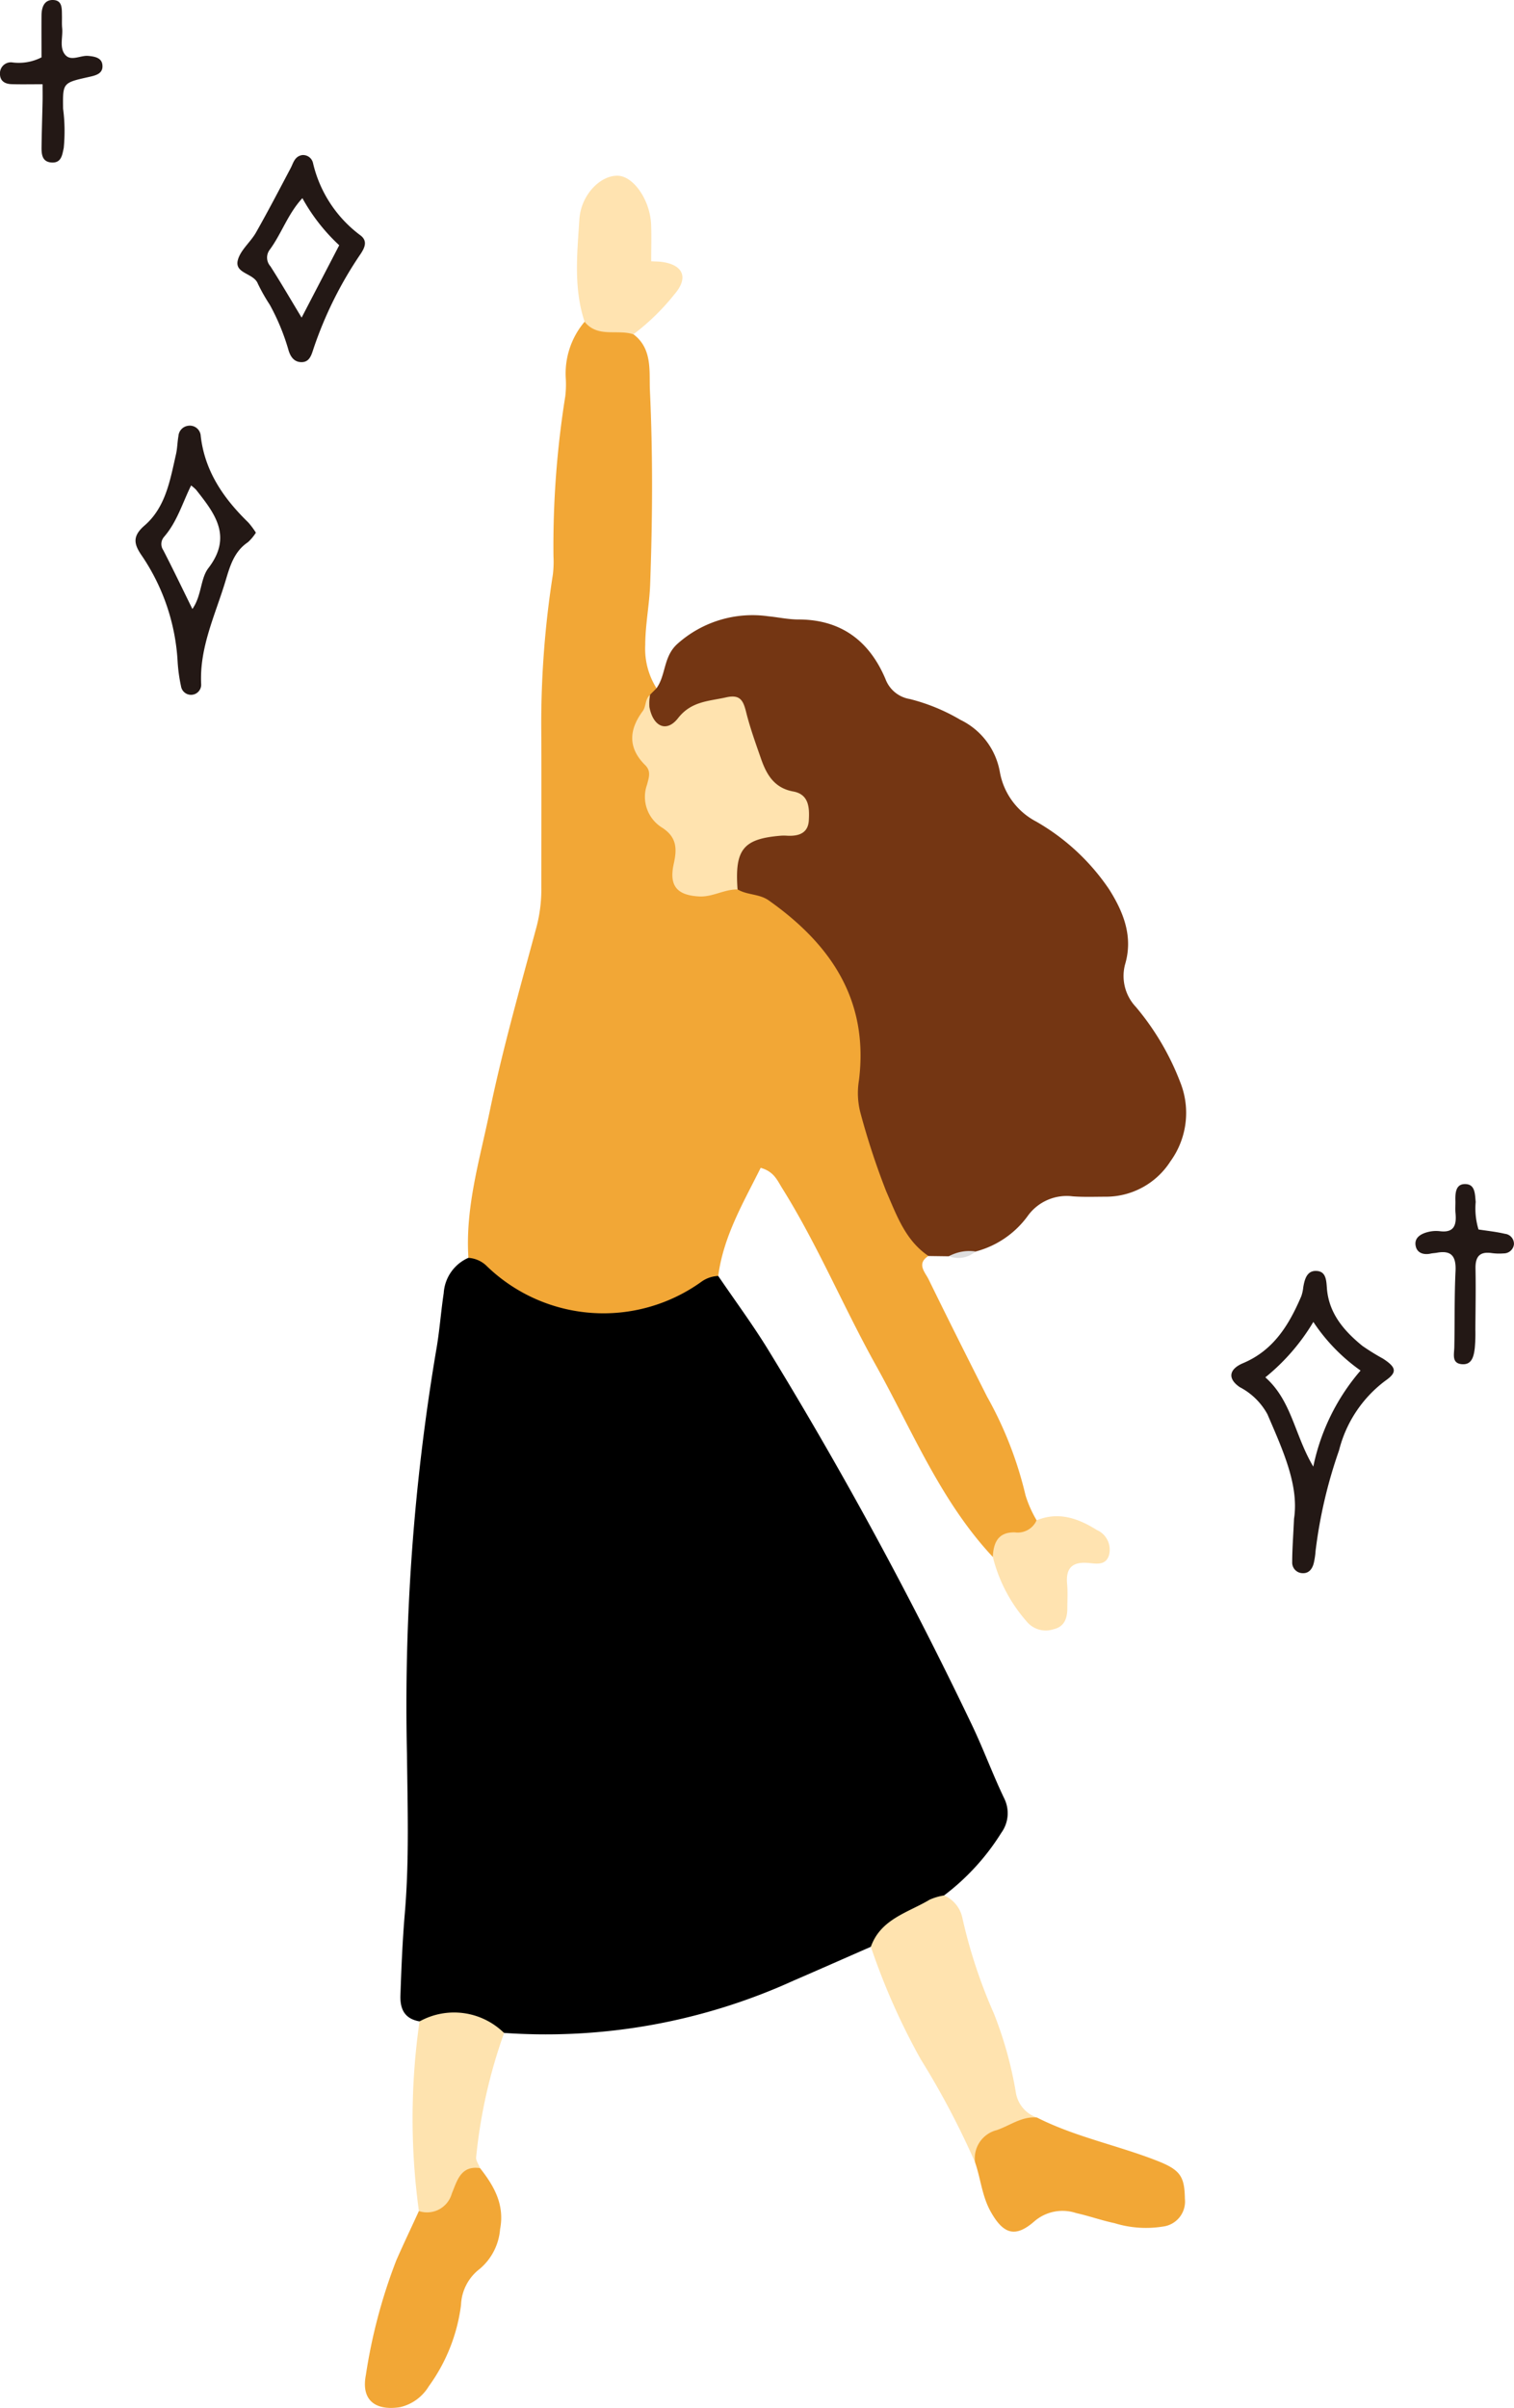
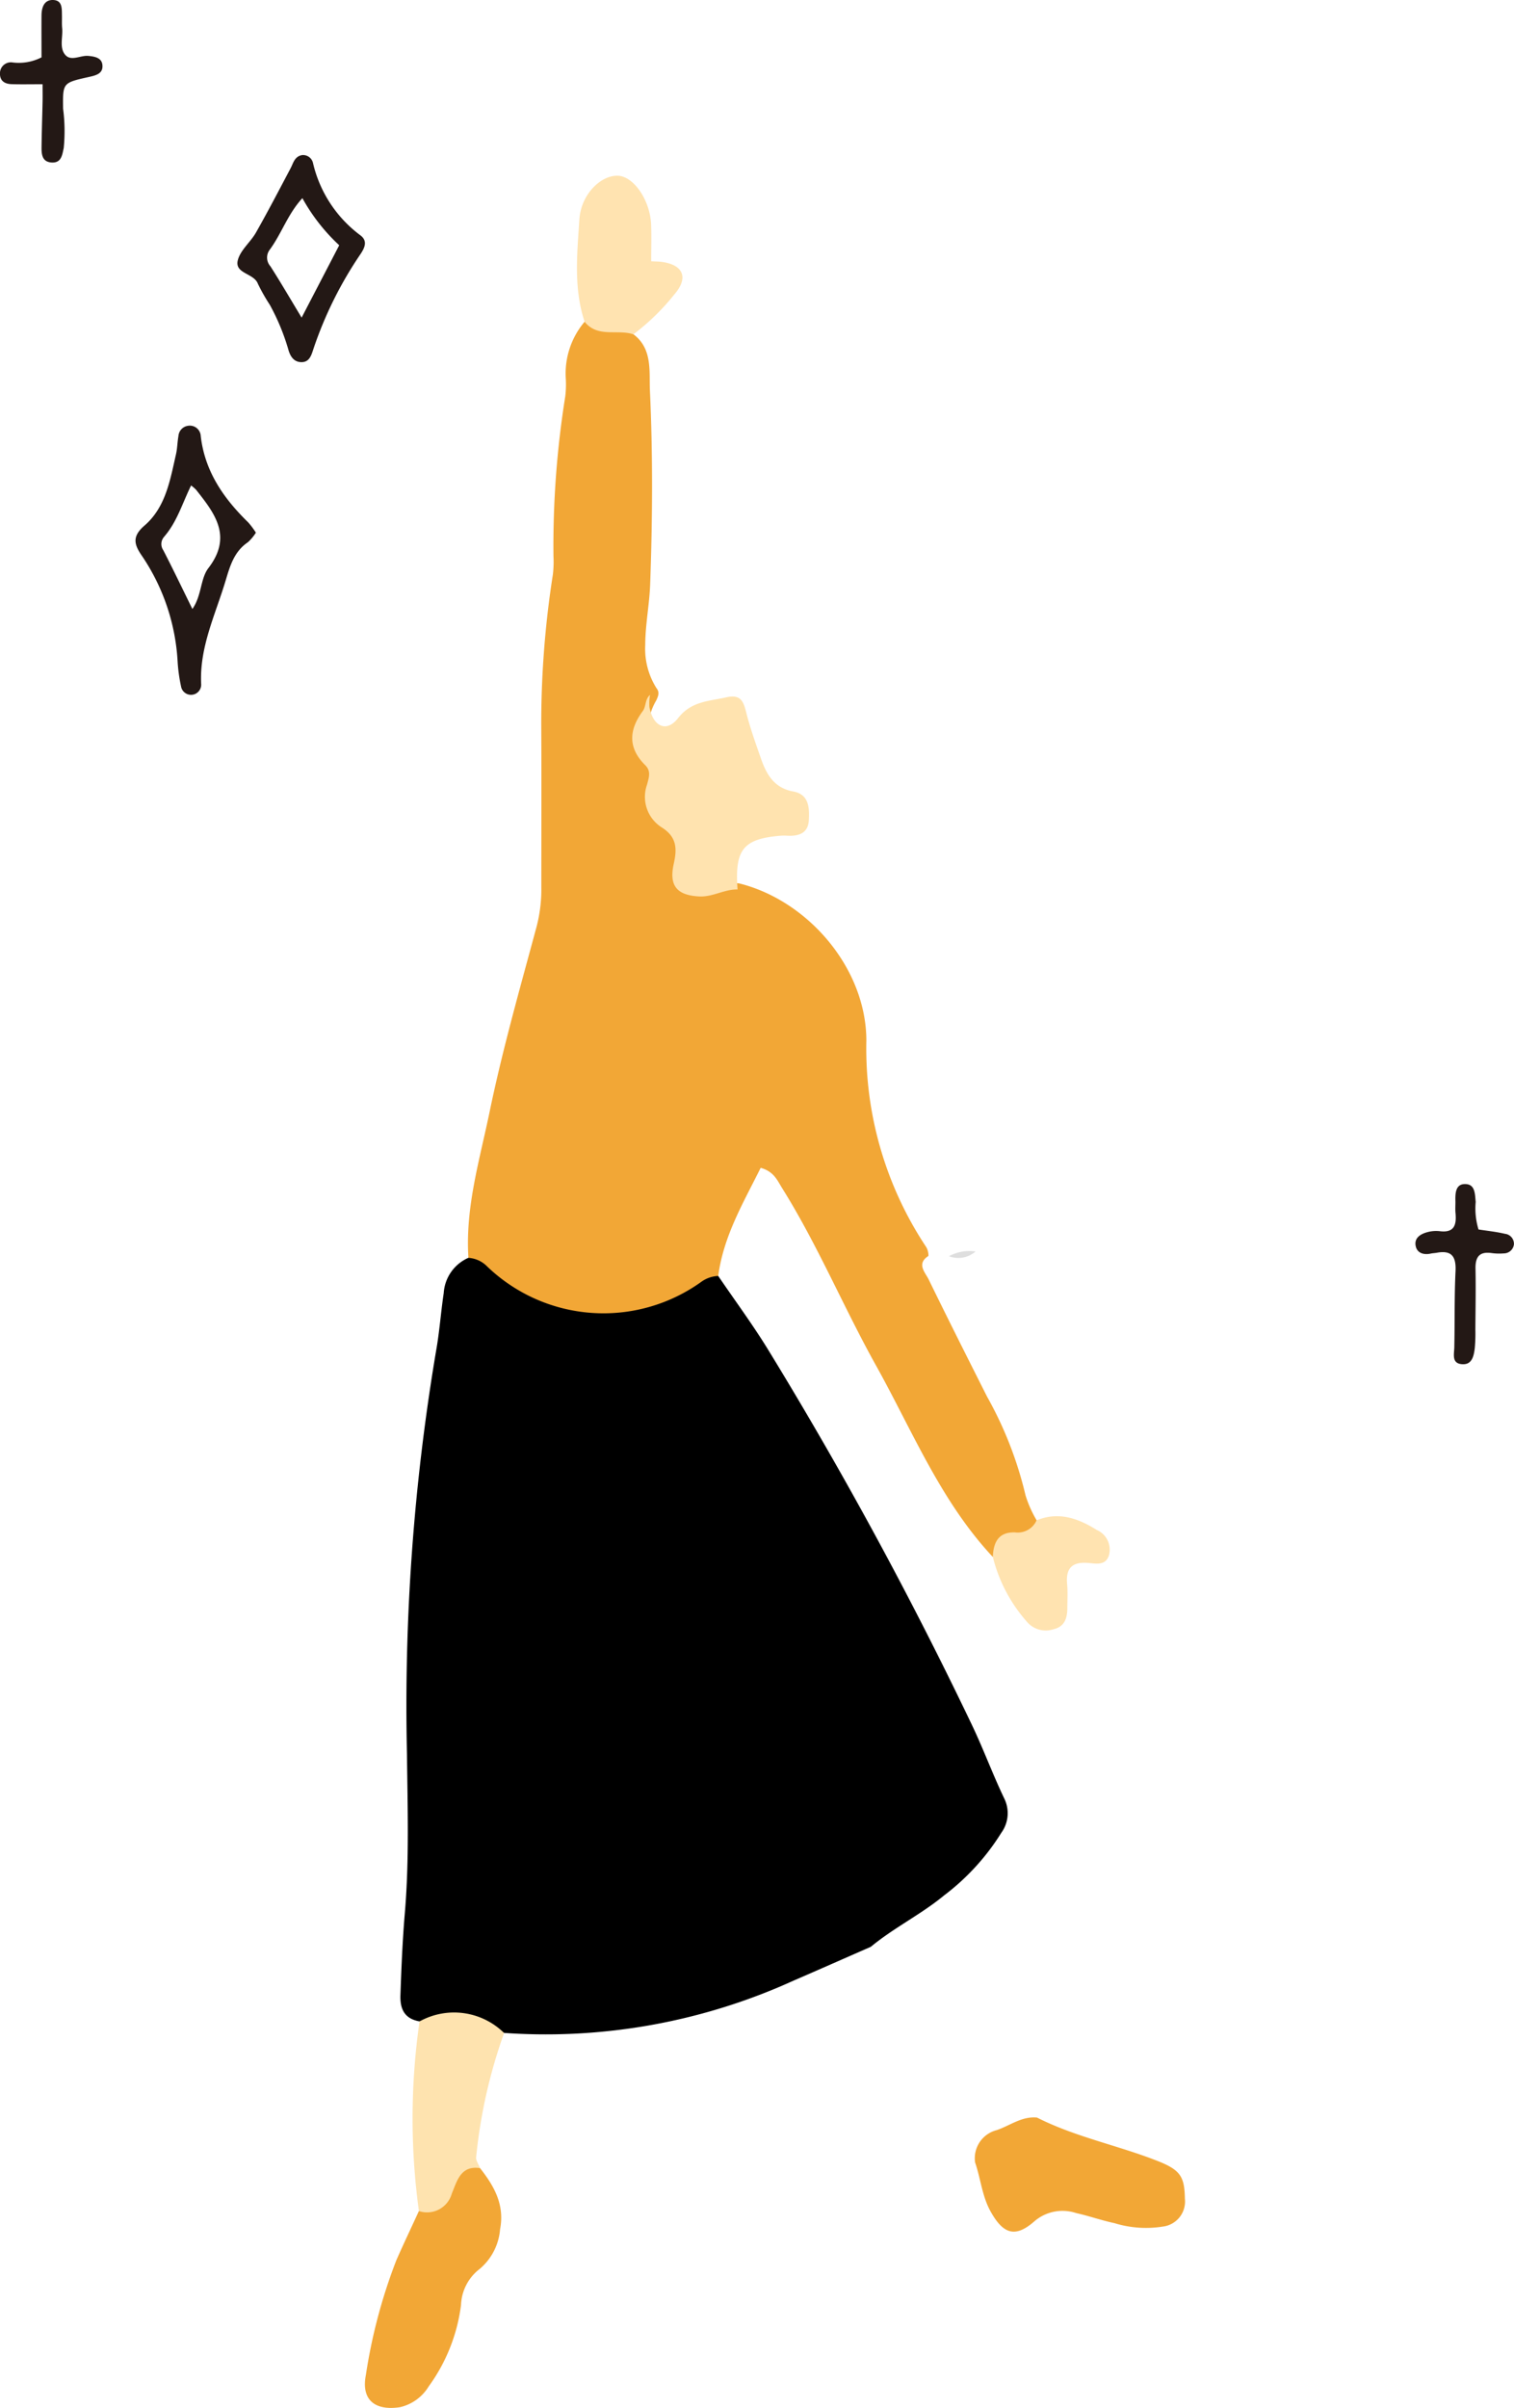
<svg xmlns="http://www.w3.org/2000/svg" id="グループ_275" data-name="グループ 275" width="140.885" height="224.001" viewBox="0 0 140.885 224.001">
  <defs>
    <clipPath id="clip-path">
      <rect id="長方形_2202" data-name="長方形 2202" width="140.885" height="224.001" fill="none" />
    </clipPath>
  </defs>
  <g id="グループ_274" data-name="グループ 274" clip-path="url(#clip-path)">
    <path id="パス_361" data-name="パス 361" d="M60.985,100.382c1.587,2.338,3.279,4.614,4.745,7.026a382.7,382.7,0,0,1,18.912,34.845c1.052,2.217,1.9,4.531,2.962,6.742a3.1,3.1,0,0,1-.279,3.193A21.612,21.612,0,0,1,82,158.011c-2.146,1.772-4.669,3-6.814,4.777-2.406,1.053-4.808,2.117-7.218,3.159A55.653,55.653,0,0,1,41.058,170.8a17.783,17.783,0,0,0-7.868-1.074c-1.372-.235-1.821-1.115-1.777-2.421.087-2.552.192-5.1.409-7.646.418-4.907.254-9.836.2-14.755a198.57,198.57,0,0,1,2.713-37.577c.317-1.766.438-3.567.706-5.344a3.846,3.846,0,0,1,2.3-3.289c1.213-.88,1.936.16,2.675.769,5.484,4.519,11.337,4.562,17.5,1.584.948-.459,1.817-1.537,3.076-.669" transform="translate(5.849 18.315)" />
    <path id="パス_362" data-name="パス 362" d="M60,114a2.873,2.873,0,0,0-1.568.541,15.616,15.616,0,0,1-19.942-1.432,2.655,2.655,0,0,0-1.737-.792c-.308-4.681,1.056-9.144,1.981-13.629,1.2-5.791,2.831-11.494,4.37-17.211a13.683,13.683,0,0,0,.433-3.629c0-5.012.024-10.023-.007-15.035a89.636,89.636,0,0,1,1.081-14.054,9.887,9.887,0,0,0,.057-1.7,88.143,88.143,0,0,1,1.1-14.9,9.339,9.339,0,0,0,.043-1.7,7.443,7.443,0,0,1,1.758-5.23c1.574.159,3.269-.152,4.542,1.173,1.8,1.339,1.452,3.519,1.531,5.2.282,6.016.242,12.06.023,18.082-.068,1.852-.453,3.726-.457,5.617a6.869,6.869,0,0,0,1.05,4.025c.325.4.139.771-.034,1.149-1.087,1.843-.764,3.659-.692,5.752.13,3.807,3.759,6.25,3.069,10.128-.2,1.146.961,1.467,1.976,1.478,1.128.011,2.211-.469,3.357-.356,6.409,1.588,11.826,7.875,11.85,14.6a33.375,33.375,0,0,0,5.576,19.245,1.574,1.574,0,0,1,.2.815c-1.136.735-.307,1.515.023,2.191,1.78,3.648,3.606,7.274,5.434,10.9a35.2,35.2,0,0,1,3.58,9.186,10.9,10.9,0,0,0,1.033,2.32c.238,1.115-.587,1.48-1.359,1.669-1.134.276-1.82,1.151-2.718,1.738-4.86-5.19-7.48-11.728-10.875-17.818-3.033-5.441-5.427-11.213-8.736-16.5-.45-.718-.751-1.534-1.993-1.882C62.357,107.152,60.488,110.281,60,114" transform="translate(6.835 4.698)" fill="#f2a736" />
-     <path id="パス_363" data-name="パス 363" d="M76.93,107.848C74.771,106.4,73.96,104.015,73,101.83a68.8,68.8,0,0,1-2.382-7.244,7.271,7.271,0,0,1-.149-3.091c.922-7.446-2.618-12.639-8.4-16.722-.881-.623-2.006-.484-2.9-1.025-1.113-2.528-.544-4.173,1.8-5.253a14.447,14.447,0,0,1,2.467-.619c1.593-.418,1.968-1.54.562-2.3-2.741-1.487-3.5-4.065-4.395-6.649-.772-2.215-1.642-2.6-3.8-1.7a5.657,5.657,0,0,0-1.206.737c-.848.646-1.746,1.274-2.841.69-1.307-.7-.939-1.891-.735-3.006l.6-.6c.91-1.254.624-2.967,1.976-4.159a10.471,10.471,0,0,1,8.417-2.548c.939.091,1.877.3,2.816.3,3.983,0,6.611,2.007,8.105,5.54a2.918,2.918,0,0,0,2.267,1.861,17.813,17.813,0,0,1,4.712,1.938,6.67,6.67,0,0,1,3.657,4.808,6.479,6.479,0,0,0,3.374,4.644,20.413,20.413,0,0,1,6.811,6.326c1.363,2.161,2.236,4.43,1.469,6.991a4.188,4.188,0,0,0,1.008,3.933,24.431,24.431,0,0,1,4.154,7.065,7.673,7.673,0,0,1-.935,7.3,7.126,7.126,0,0,1-5.968,3.292c-1.041,0-2.088.043-3.124-.034a4.463,4.463,0,0,0-4.213,1.859,8.72,8.72,0,0,1-4.836,3.277c-.764.486-1.694.034-2.472.441l-1.916-.026" transform="translate(9.463 8.987)" fill="#743613" />
-     <path id="パス_364" data-name="パス 364" d="M68.317,153.424c.918-2.594,3.46-3.177,5.484-4.389a5.386,5.386,0,0,1,1.331-.388,2.934,2.934,0,0,1,1.708,2.128,47.739,47.739,0,0,0,2.916,8.835,35.9,35.9,0,0,1,2.047,7.339,2.952,2.952,0,0,0,1.974,2.363c-1.849,1.488-4.474,1.9-5.763,4.164a76.288,76.288,0,0,0-5.064-9.6,62.36,62.36,0,0,1-4.633-10.453" transform="translate(12.721 27.678)" fill="#ffe3af" />
    <path id="パス_365" data-name="パス 365" d="M39.345,170.092c1.31,1.668,2.3,3.4,1.859,5.685a5.375,5.375,0,0,1-1.893,3.684,4.43,4.43,0,0,0-1.741,3.361,16.376,16.376,0,0,1-3.006,7.569,4.238,4.238,0,0,1-2.686,1.938c-2.34.349-3.612-.7-3.161-3A50.175,50.175,0,0,1,31.55,178.66c.675-1.538,1.4-3.054,2.1-4.581a8.694,8.694,0,0,0,3.156-3.142c.51-1,1.34-1.625,2.538-.845" transform="translate(5.33 31.606)" fill="#f2a736" />
    <path id="パス_366" data-name="パス 366" d="M76.494,170.234a2.7,2.7,0,0,1,2.026-3c1.236-.425,2.324-1.3,3.735-1.166,3.563,1.808,7.5,2.575,11.193,4.027,2.139.841,2.538,1.448,2.568,3.516a2.345,2.345,0,0,1-2.059,2.6,9.945,9.945,0,0,1-4.491-.319c-1.2-.254-2.366-.671-3.566-.938a4.011,4.011,0,0,0-3.925.8c-1.778,1.544-2.885,1.111-4.028-.932-.807-1.44-.929-3.07-1.453-4.583" transform="translate(14.242 30.92)" fill="#f2a736" />
    <path id="パス_367" data-name="パス 367" d="M38.65,172.311c-1.826-.291-2.154,1.235-2.63,2.351a2.391,2.391,0,0,1-3.065,1.636,63.389,63.389,0,0,1,.058-17.639,6.631,6.631,0,0,1,7.869,1.075,48.368,48.368,0,0,0-2.6,11.544c-.042.324.238.688.369,1.033" transform="translate(6.026 29.388)" fill="#fee3af" />
    <path id="パス_368" data-name="パス 368" d="M50.514,28.535c-1.486-.5-3.323.355-4.543-1.173-1.038-3.122-.688-6.341-.486-9.509.148-2.339,2.008-4.146,3.608-4.069,1.461.07,2.98,2.287,3.068,4.547.044,1.117.007,2.237.007,3.409.437.024.7.02.957.053,2.014.263,2.552,1.457,1.217,3.007a21.252,21.252,0,0,1-3.828,3.734" transform="translate(8.428 2.566)" fill="#ffe3b0" />
    <path id="パス_369" data-name="パス 369" d="M77.883,122.7c.06-1.334.495-2.333,2.073-2.288a1.916,1.916,0,0,0,2-1.119c2.049-.846,3.875-.186,5.6.892a2,2,0,0,1,1.136,2.362c-.312.983-1.216.769-1.928.708-1.476-.126-2.1.467-1.966,1.949.068.751.021,1.512.019,2.269,0,.924-.267,1.719-1.278,1.947A2.3,2.3,0,0,1,81,128.66a14.284,14.284,0,0,1-3.114-5.963" transform="translate(14.502 22.14)" fill="#ffe3b0" />
    <path id="パス_370" data-name="パス 370" d="M74.445,98.589a3.987,3.987,0,0,1,2.472-.441,2.417,2.417,0,0,1-2.472.441" transform="translate(13.862 18.271)" fill="#dedede" />
    <path id="パス_371" data-name="パス 371" d="M51.256,54.488a4.756,4.756,0,0,0-.06,1.132c.336,1.827,1.592,2.414,2.661,1.046,1.238-1.587,2.842-1.572,4.473-1.938,1.324-.3,1.6.306,1.867,1.372.364,1.465.883,2.894,1.38,4.324.514,1.48,1.231,2.737,3.006,3.059,1.484.27,1.511,1.554,1.447,2.689-.07,1.222-.981,1.485-2.039,1.425a3.95,3.95,0,0,0-.568,0c-3.5.288-4.3,1.275-4.024,5-1.235-.026-2.319.718-3.58.65-2.062-.111-2.818-.99-2.356-3.047.313-1.4.291-2.489-1.13-3.381a3.364,3.364,0,0,1-1.359-3.97c.174-.662.4-1.253-.171-1.817-1.614-1.6-1.524-3.275-.227-5.026.326-.441.2-1.117.681-1.51" transform="translate(9.235 10.146)" fill="#ffe3af" />
    <path id="パス_372" data-name="パス 372" d="M116.908,97.085c.8.123,1.638.209,2.454.4a.942.942,0,0,1,.843.98.954.954,0,0,1-.957.845,5.065,5.065,0,0,1-1.129-.033c-1.136-.16-1.511.371-1.491,1.447.037,1.888,0,3.779-.013,5.668a15.288,15.288,0,0,1-.052,1.7c-.089.763-.255,1.639-1.259,1.518-.9-.108-.663-.922-.649-1.569.049-2.359,0-4.723.114-7.079.064-1.351-.35-1.97-1.747-1.712-.186.034-.377.037-.561.077-.633.141-1.23-.037-1.385-.642-.2-.794.412-1.181,1.095-1.358a3.052,3.052,0,0,1,1.125-.085c1.371.178,1.575-.6,1.47-1.692-.036-.375,0-.756-.009-1.133-.018-.688.019-1.521.83-1.556,1.028-.045.981.916,1.059,1.658a6.707,6.707,0,0,0,.263,2.57" transform="translate(20.675 17.29)" fill="#231815" />
    <path id="パス_373" data-name="パス 373" d="M3.963,7.837c-1.177,0-2.022.018-2.867-.006-.629-.018-1.111-.28-1.1-1A1.019,1.019,0,0,1,1.094,5.8a4.638,4.638,0,0,0,2.769-.463c0-1.3-.011-2.612,0-3.928C3.875.7,4.1-.009,4.911,0c.924.009.837.827.854,1.48.008.377-.019.758.019,1.132.083.835-.28,1.807.275,2.476.542.654,1.42.046,2.147.112.584.051,1.24.164,1.32.811.108.855-.622,1.008-1.291,1.158-2.416.539-2.391.546-2.364,2.938A16.042,16.042,0,0,1,5.93,13.77c-.141.645-.218,1.4-1.12,1.348s-.951-.773-.943-1.452c.018-1.414.065-2.827.095-4.239.009-.46,0-.92,0-1.588" transform="translate(0 0)" fill="#231815" />
-     <path id="パス_374" data-name="パス 374" d="M102.433,122.7c.464-3.105-1.059-6.385-2.477-9.692a6.182,6.182,0,0,0-2.575-2.525c-1.157-.788-1.017-1.676.312-2.235,2.846-1.2,4.277-3.576,5.414-6.23a3.674,3.674,0,0,0,.181-.829c.133-.786.363-1.619,1.326-1.509.784.089.821.873.871,1.566.167,2.357,1.579,3.99,3.3,5.394a21.452,21.452,0,0,0,1.923,1.191c1.242.807,1.351,1.268.218,2.054a11.618,11.618,0,0,0-4.307,6.472,44.362,44.362,0,0,0-2.186,9.366,7.221,7.221,0,0,1-.165,1.12c-.152.607-.517,1.039-1.195.93a.982.982,0,0,1-.814-1.021c0-1.133.088-2.264.171-4.051m1.79-4.821a19.806,19.806,0,0,1,4.4-8.943,17.079,17.079,0,0,1-4.394-4.522,19.39,19.39,0,0,1-4.467,5.156c2.461,2.179,2.714,5.369,4.465,8.308" transform="translate(17.987 18.559)" fill="#231815" />
    <path id="パス_375" data-name="パス 375" d="M21.831,43.339a4.3,4.3,0,0,1-.74.886c-1.292.867-1.676,2.242-2.084,3.6-.949,3.155-2.439,6.182-2.266,9.611a.944.944,0,0,1-1.877.179,14.973,14.973,0,0,1-.312-2.242,19.44,19.44,0,0,0-3.3-9.845c-.762-1.095-.966-1.831.223-2.86,1.967-1.7,2.376-4.228,2.923-6.626.126-.552.127-1.129.227-1.688a1.038,1.038,0,0,1,.891-.96,1.016,1.016,0,0,1,1.185.957c.381,3.292,2.133,5.806,4.427,8.039a7.589,7.589,0,0,1,.707.949m-8.52.358a1.01,1.01,0,0,0-.1,1.27c.92,1.783,1.786,3.594,2.709,5.468.877-1.253.735-2.818,1.487-3.8,2.269-2.951.6-5.083-1.142-7.289a3.66,3.66,0,0,0-.465-.4c-.8,1.618-1.3,3.369-2.491,4.748" transform="translate(1.979 6.216)" fill="#231815" />
    <path id="パス_376" data-name="パス 376" d="M24.635,12.164a.947.947,0,0,1,1.024.739,11.669,11.669,0,0,0,4.4,6.716c.689.51.438,1.122.034,1.732a36.072,36.072,0,0,0-4.388,8.822c-.206.641-.4,1.329-1.249,1.244-.631-.062-.934-.593-1.092-1.161a20.407,20.407,0,0,0-1.726-4.167,17.266,17.266,0,0,1-1.111-1.963c-.38-1-2.208-.922-1.86-2.208.253-.935,1.183-1.665,1.688-2.556,1.115-1.966,2.159-3.971,3.216-5.97.26-.491.362-1.095,1.064-1.228M28.1,20.553a17.525,17.525,0,0,1-3.429-4.384c-1.355,1.461-1.935,3.3-3.041,4.8a1.207,1.207,0,0,0,.06,1.53c.956,1.49,1.846,3.022,2.909,4.783l3.5-6.733" transform="translate(3.468 2.265)" fill="#231815" />
  </g>
</svg>